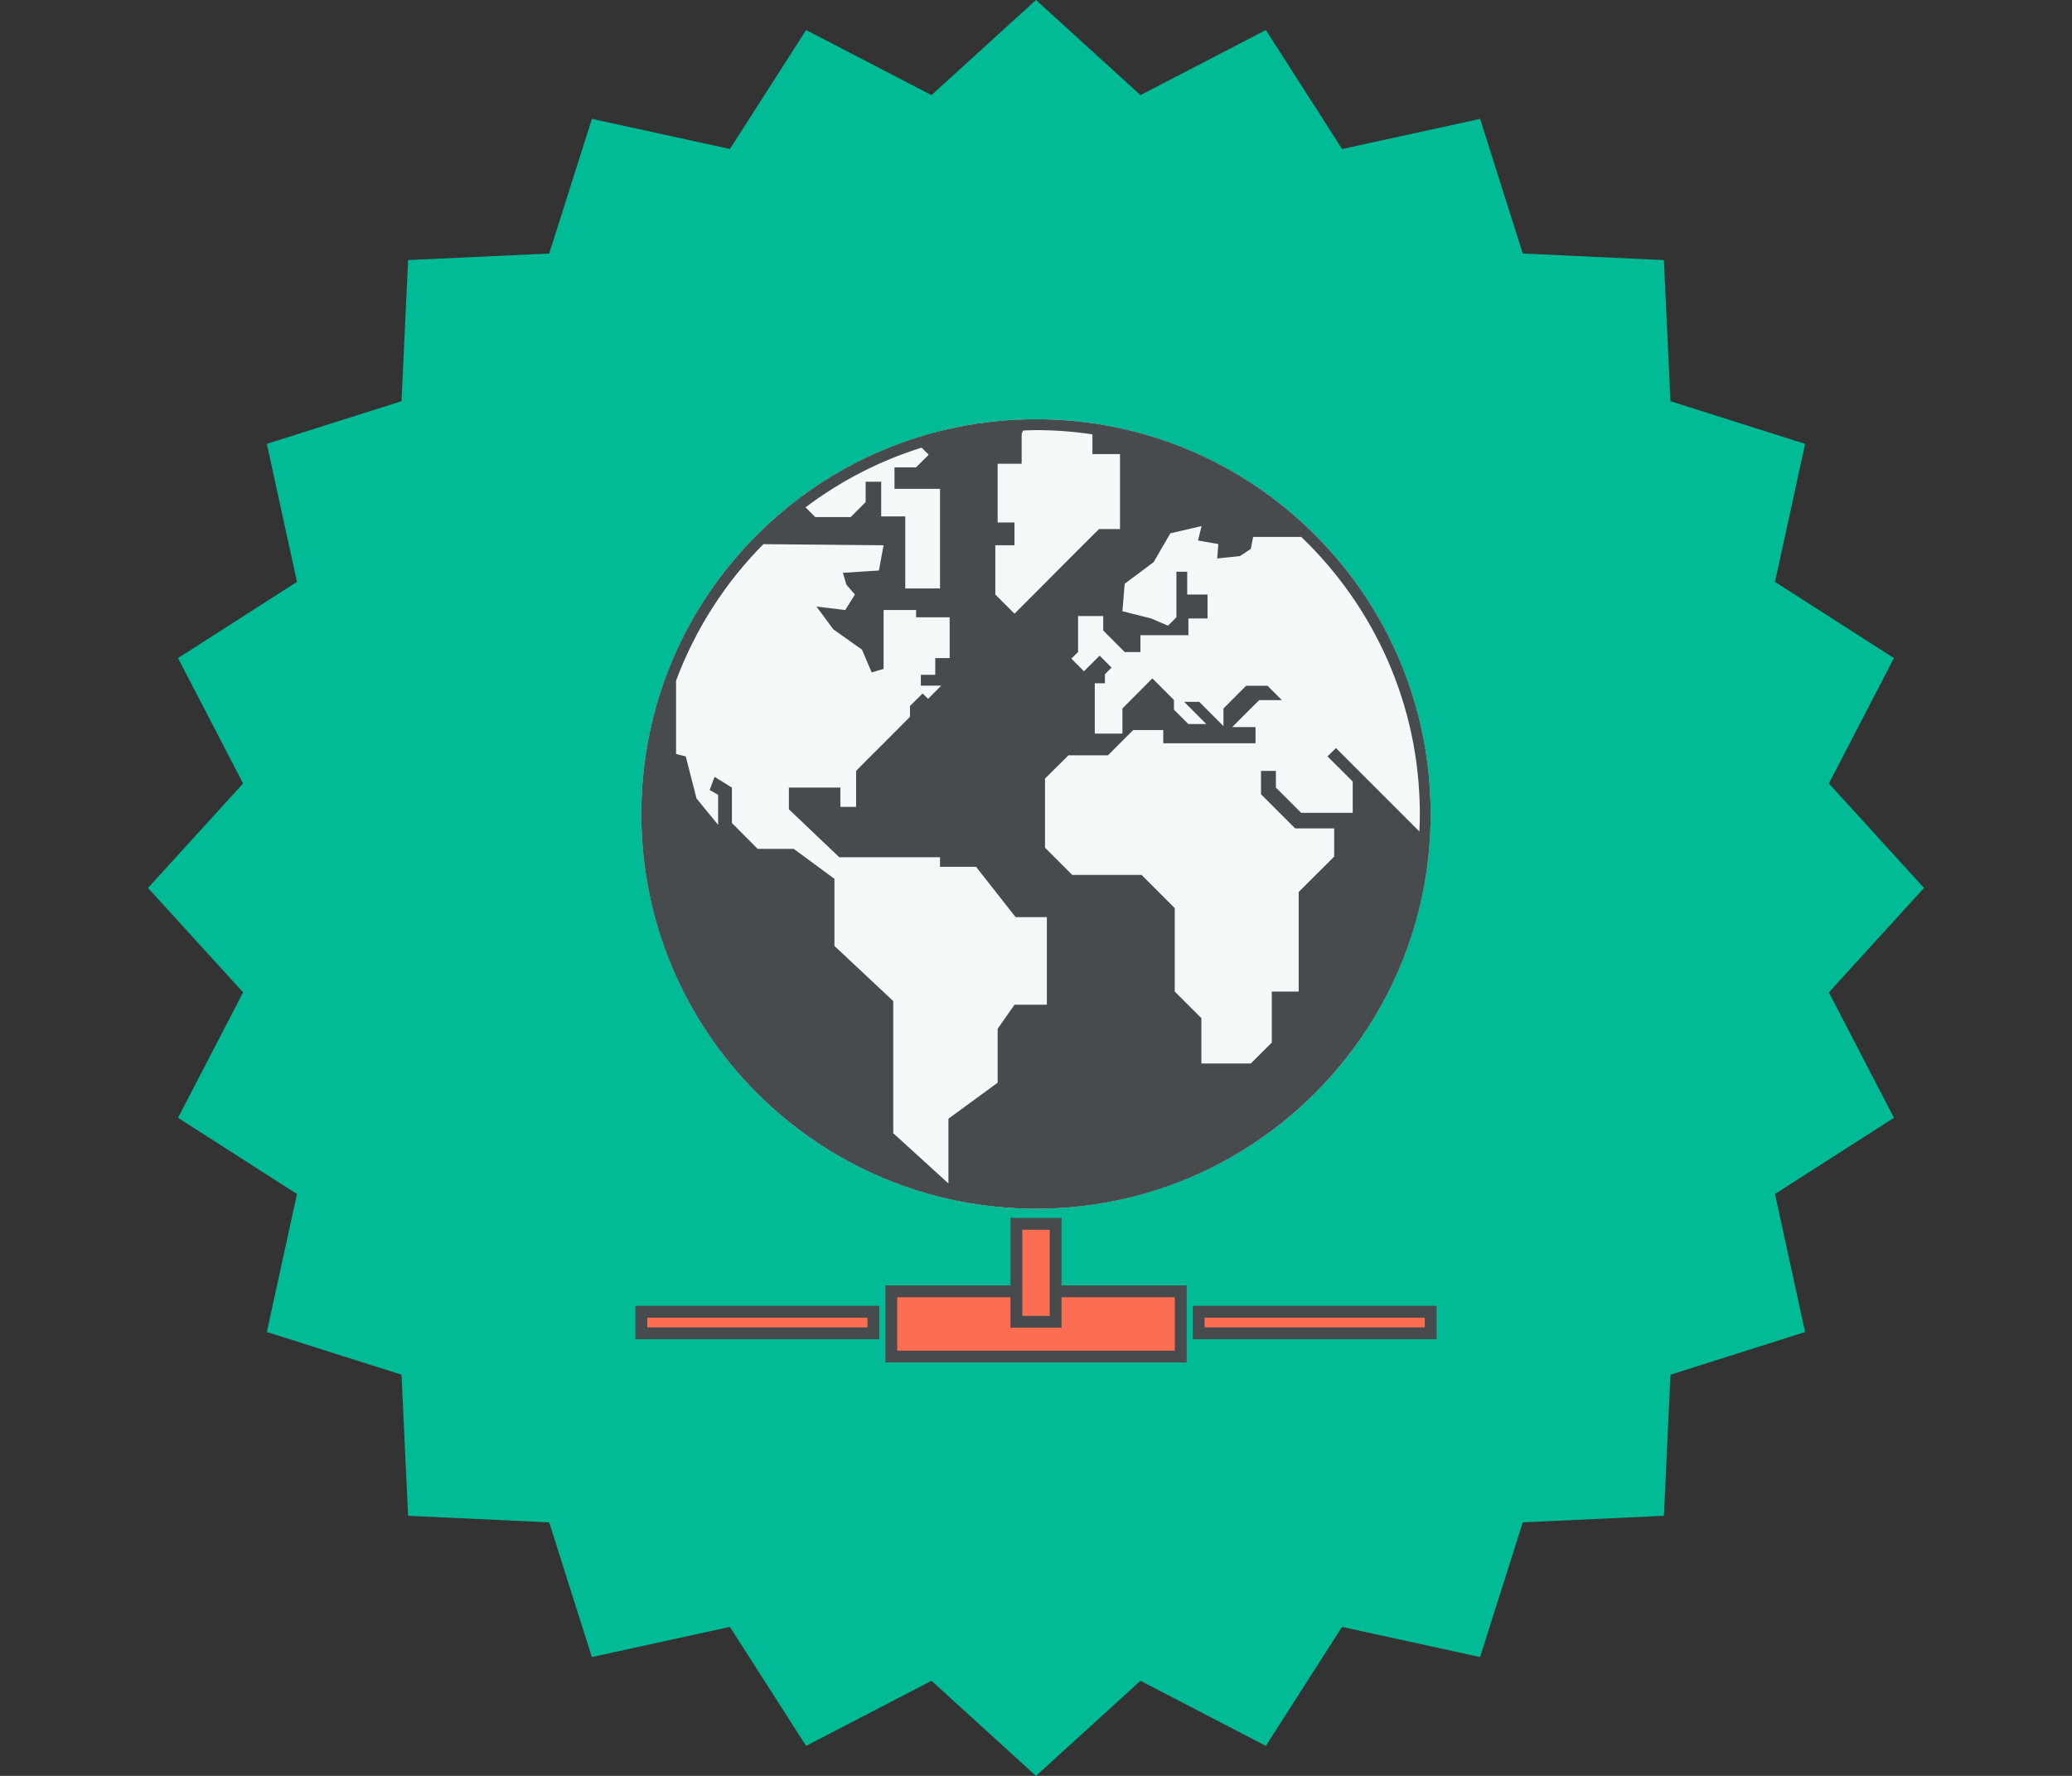
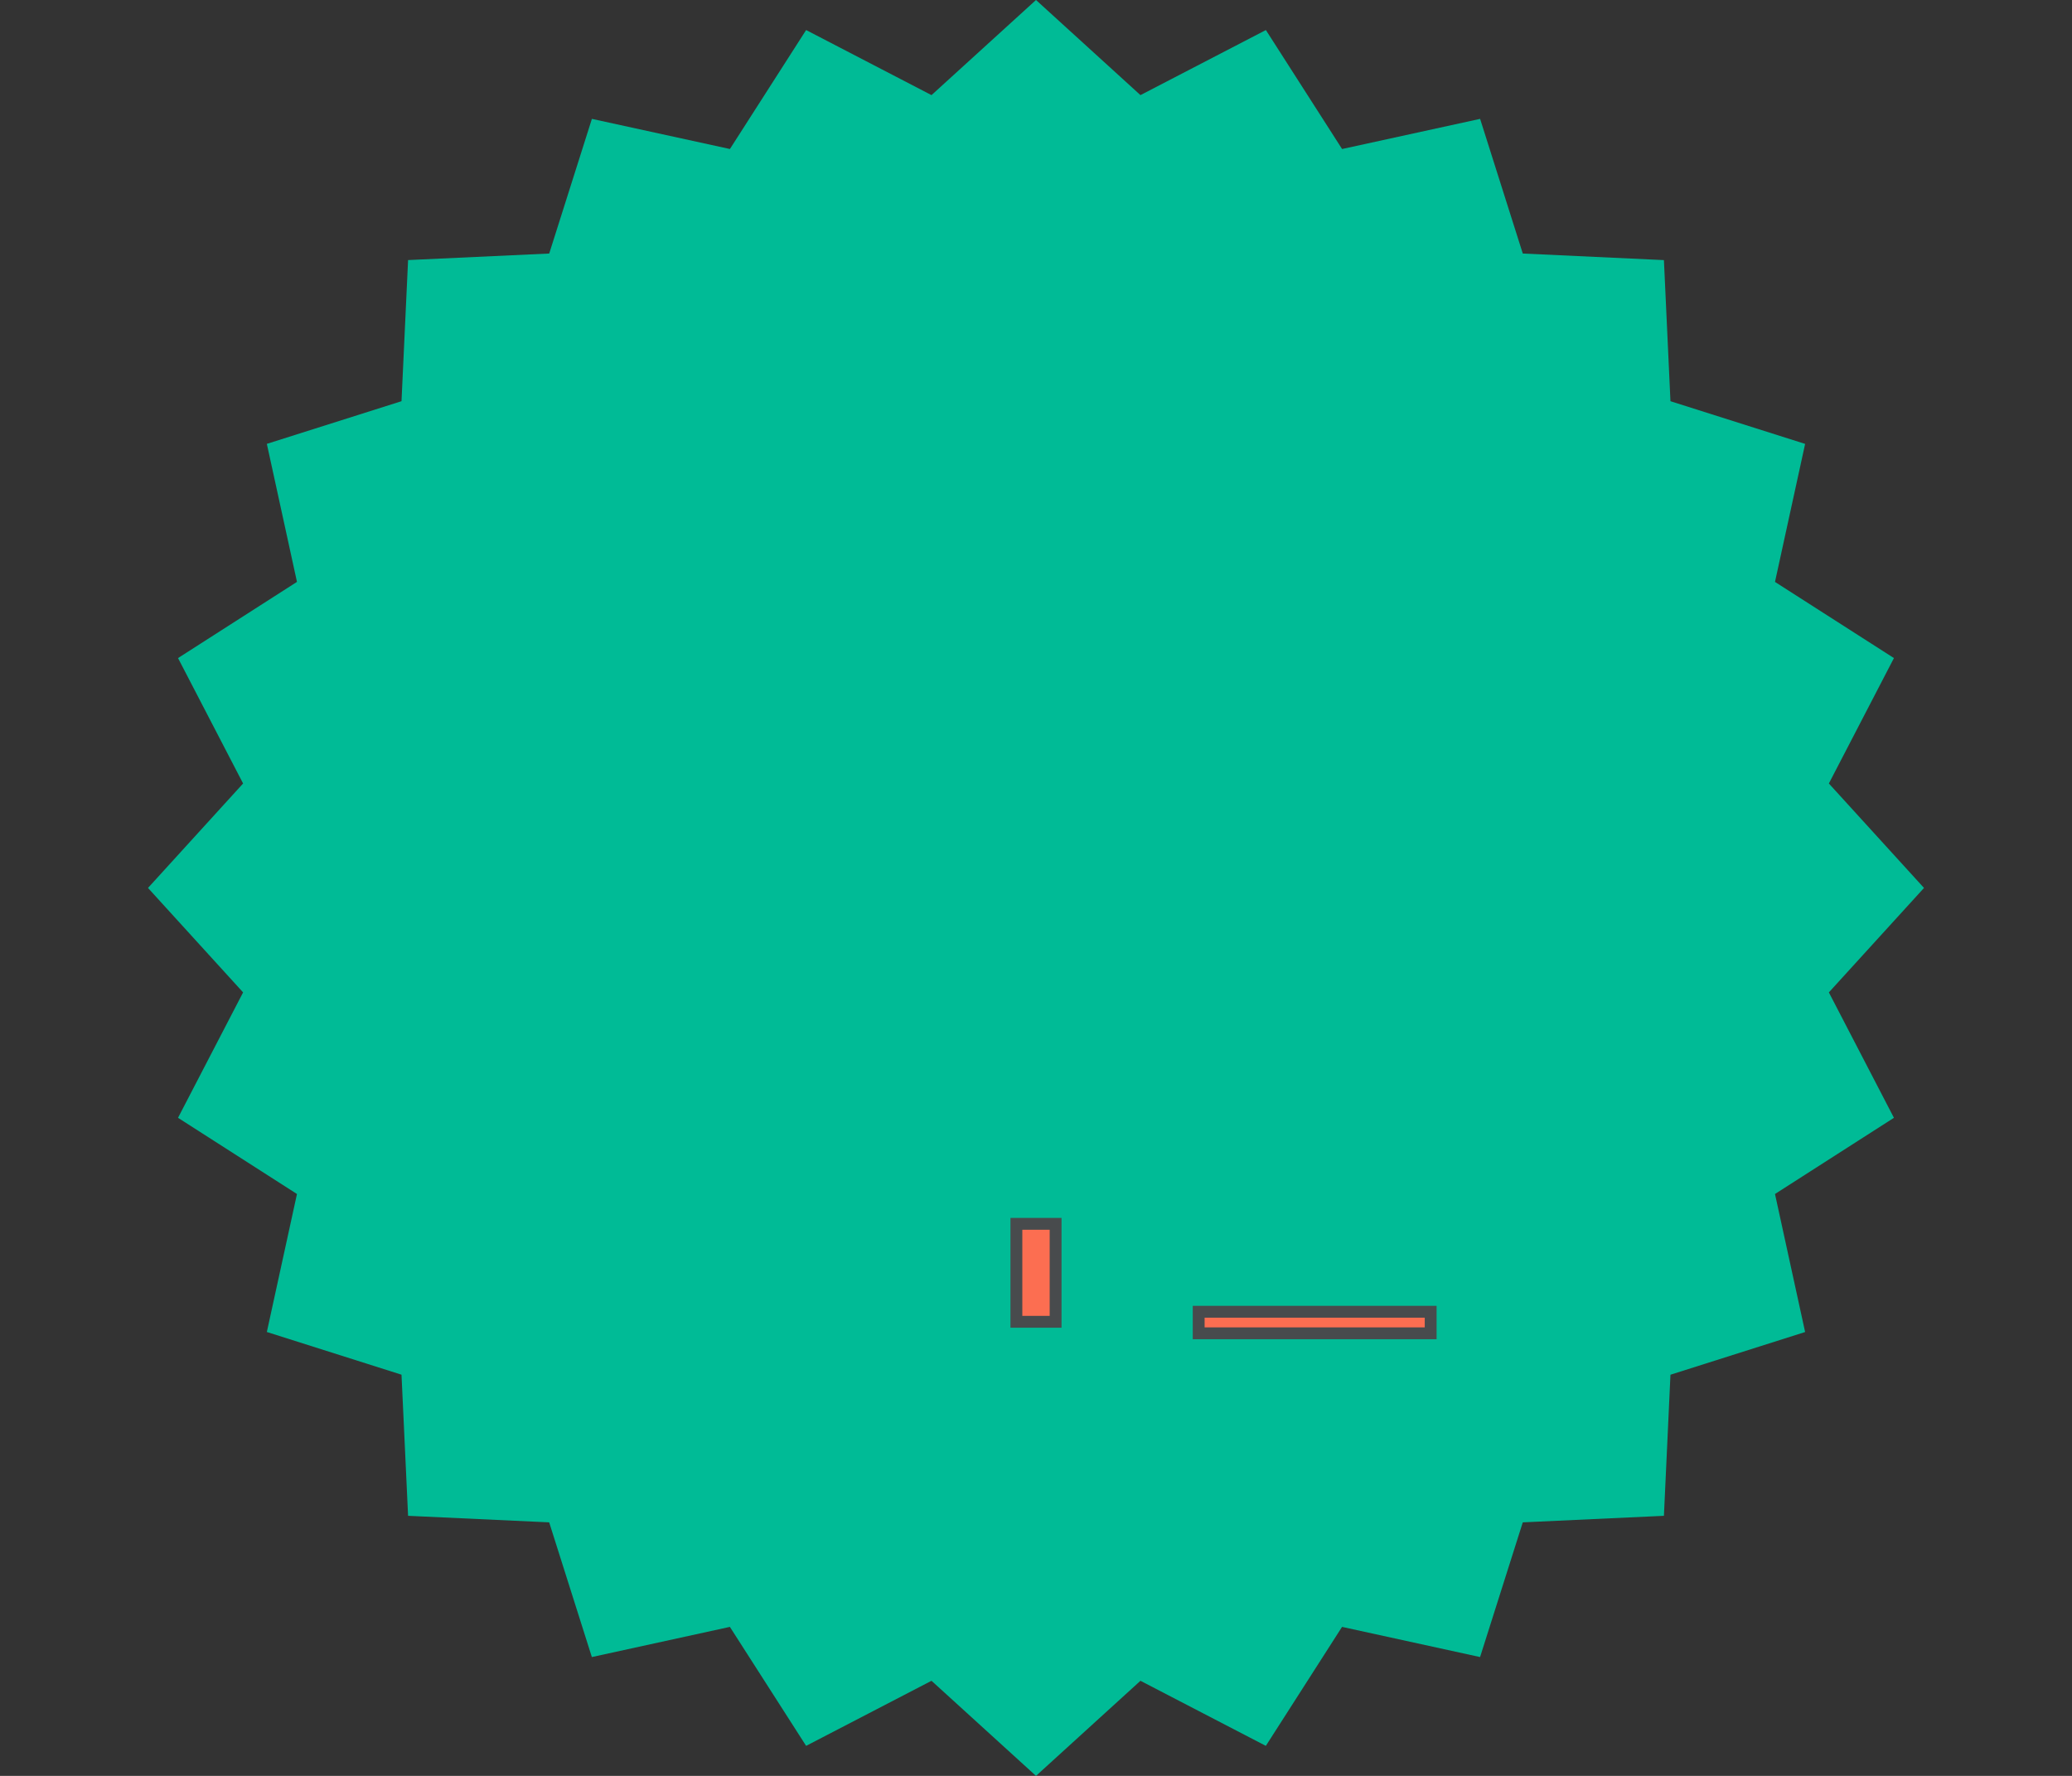
<svg xmlns="http://www.w3.org/2000/svg" version="1.1" id="svg-provider" x="0px" y="0px" viewBox="50 0 700 600" xml:space="preserve">
  <rect x="50" y="0" width="700" height="600" fill="#333333" stroke="none" />
  <style>
 .st0{fill:#00BB96;}
 .st1{fill:#F4F8F8;}
 .st2{fill:#484B4D;}
 .st3{fill:#FC6E51;stroke:#484B4D;stroke-width:4;stroke-miterlimit:10;}
</style>
  <polygon class="st0" points="700,300 667.859,335.291 689.843,377.662 649.659,403.406 659.838,450.036 614.343,464.466  612.134,512.134 564.453,514.343 550.024,559.852 503.393,549.659 477.648,589.856 435.291,567.871 400,600 364.697,567.871  322.338,589.856 296.582,549.659 249.951,559.852 235.534,514.343 187.866,512.134 185.645,464.453 140.15,450.025 150.329,403.406  110.144,377.662 132.129,335.291 100,300 132.129,264.709 110.144,222.338 150.329,196.595 140.15,149.964 185.645,135.547  187.866,87.866 235.547,85.657 249.964,40.162 296.595,50.342 322.338,10.151 364.697,32.135 400,0 435.291,32.135 477.662,10.151  503.406,50.348 550.036,40.162 564.453,85.657 612.134,87.878 614.343,135.553 659.838,149.976 649.659,196.607 689.843,222.338  667.859,264.709 " />
  <g>
-     <ellipse id="earth-bg" class="st1" cx="399.999" cy="275.017" rx="133.334" ry="133.361" />
-     <path id="earth" class="st2" d="M400.025,141.656c-73.672,0-133.36,59.717-133.36,133.375c0,73.633,59.688,133.346,133.36,133.346   c73.62,0,133.308-59.713,133.308-133.346C533.333,201.374,473.645,141.656,400.025,141.656z M386.253,184.225h6.481v-7.702h-4.472   h-1.218v-19.837h8.112v-10.15l0.466-1.072c1.432-0.055,2.887-0.146,4.404-0.146c6.456,0,12.826,0.502,19.037,1.435v6.673h9.317   v10.537v14.792h-7.084l-6.126,6.086l-14.746,14.804l-7.688,7.703l-6.481-6.485v-16.64H386.253z M361.35,151.243l2.402,2.393   l-4.267,4.267h-7.292v7.259h10.147h5.234v33.653H355.83v-24.329h-8.129v-11.725h-5.254v6.869l-5.056,5.078h-11.946l-3.304-3.301   C333.819,162.598,347.044,155.702,361.35,151.243z M403.674,339.46h-10.94l-5.69,8.125v18.216l-16.631,12.162v21.881l-18.64-16.985   v-44.635l-19.872-18.632v-22.67l-13.747-10.129H305.96l-8.692-8.744v-11.953l-5.862-3.626l-1.657,4.453l2.861,1.615v10.156   l-7.298-8.926l-3.643-14.213l-3.271-0.808V229.98c6.514-17.461,16.625-33.164,29.518-46.133l40.592,0.378l-1.578,8.528   l-12.178,0.781l1.211,4.056l2.858,3.275l-3.271,5.242l-9.71-1.178l5.683,7.696l9.688,6.862l3.271,7.708l4.026-1.211v-19.876h10.978   v2.454h11.347v13.782h-4.864v5.658h-4.87v3.659h6.878l-4.436,4.447l-1.836-1.817l-4.28,4.231v3.665l-3.828,3.847l-4.841,4.87   l-5.71,5.677l-3.815,3.868v12.155h-5.32v-6.51h-17.389v7.338l17.024,16.198h34.027v3.229h12.172l13.385,17.018h10.543v29.584   H403.674z M507.005,264.056v10.566H489.59l-8.542-8.528v-5.645h-5.032v7.903l11.536,11.537h13.183v9.518l-11.986,11.96v17.448   v16.19h-9.088v17.233l-7.097,7.07h-16.686v-15.313l-9.004-8.99V306.81l-11.204-11.204h-23.424l-9.203-9.212V263.04l7.933-7.852   h13.332l8.528-8.528h4.466h5.69v4.466h31.172v-5.476h-7.865l4.642-4.668l4.474-4.44h7.649l-4.824-4.844h-7.253l-7.65,7.669v5.964   l-8.183-8.203h-5.092l7.487,7.506h-6.061l-4.876-4.877v-3.256l-7.298-7.304l-5.456,5.482l-4.661,4.687v8.483h-9.343v-4.004V230.85   h3.431v-3.047l2.233-2.246l-4.01-4.043l-5.3,5.274l-4.265-4.272l2.272-2.213v-4.037v-8.125h8.496v4.87l7.247,7.292h5.326v-5.69   h16.205v-5.664h6.466v-8.086h-6.87v-7.708h-3.652v15.403l-2.845,2.839l-5.671-2.448l-9.72-2.435l0.762-9.284l9.778-7.312   l5.651-9.733l10.56-2.441l-1.224,4.864l6.881,1.204l-0.397,4.87l7.696-0.808l3.659-2.422l0.794-4.056h16.25   c24.648,23.599,40.066,56.849,40.066,93.632c0,1.979-0.046,3.919-0.15,5.905l-28.196-28.196l-2.845,2.813L507.005,264.056z" />
-   </g>
+     </g>
  <g>
-     <rect x="351.113" y="436.282" class="st3" width="97.78" height="22.058" />
    <rect x="393.376" y="413.483" class="st3" width="13.249" height="33.098" />
  </g>
  <g>
-     <rect x="266.667" y="443.19" class="st3" width="78.389" height="7.278" />
    <rect x="454.961" y="443.19" class="st3" width="78.373" height="7.278" />
  </g>
</svg>